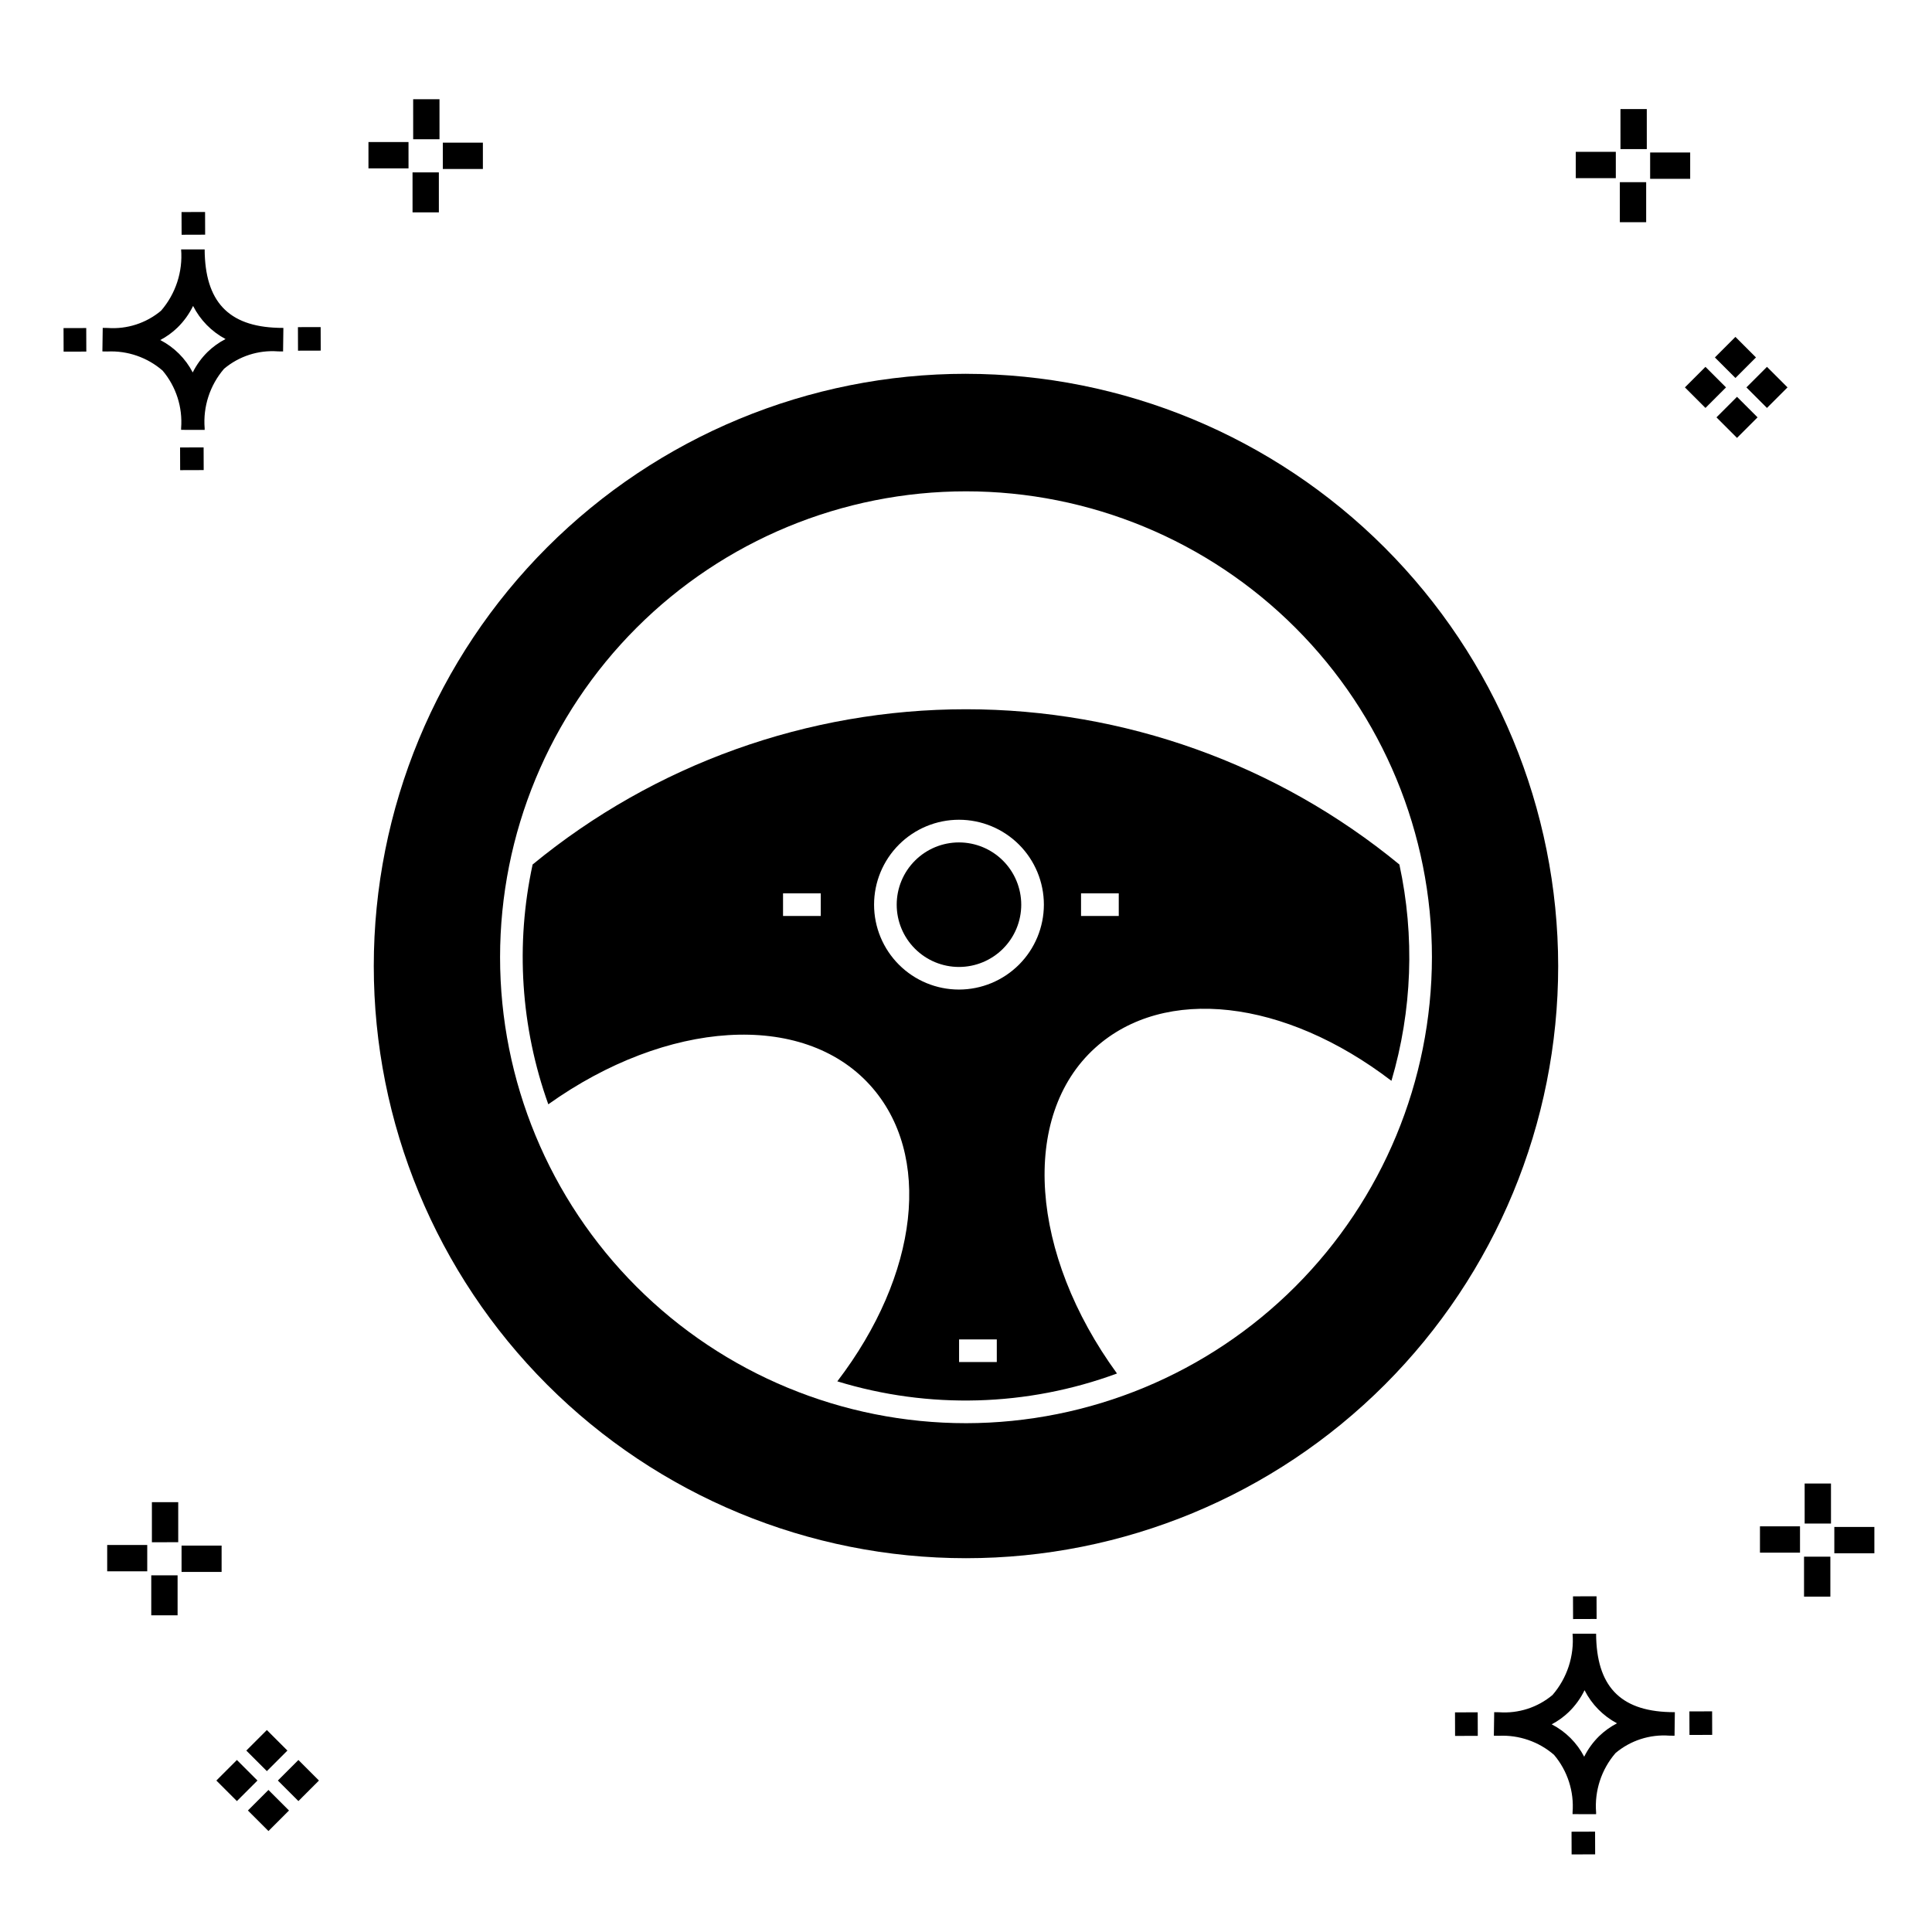
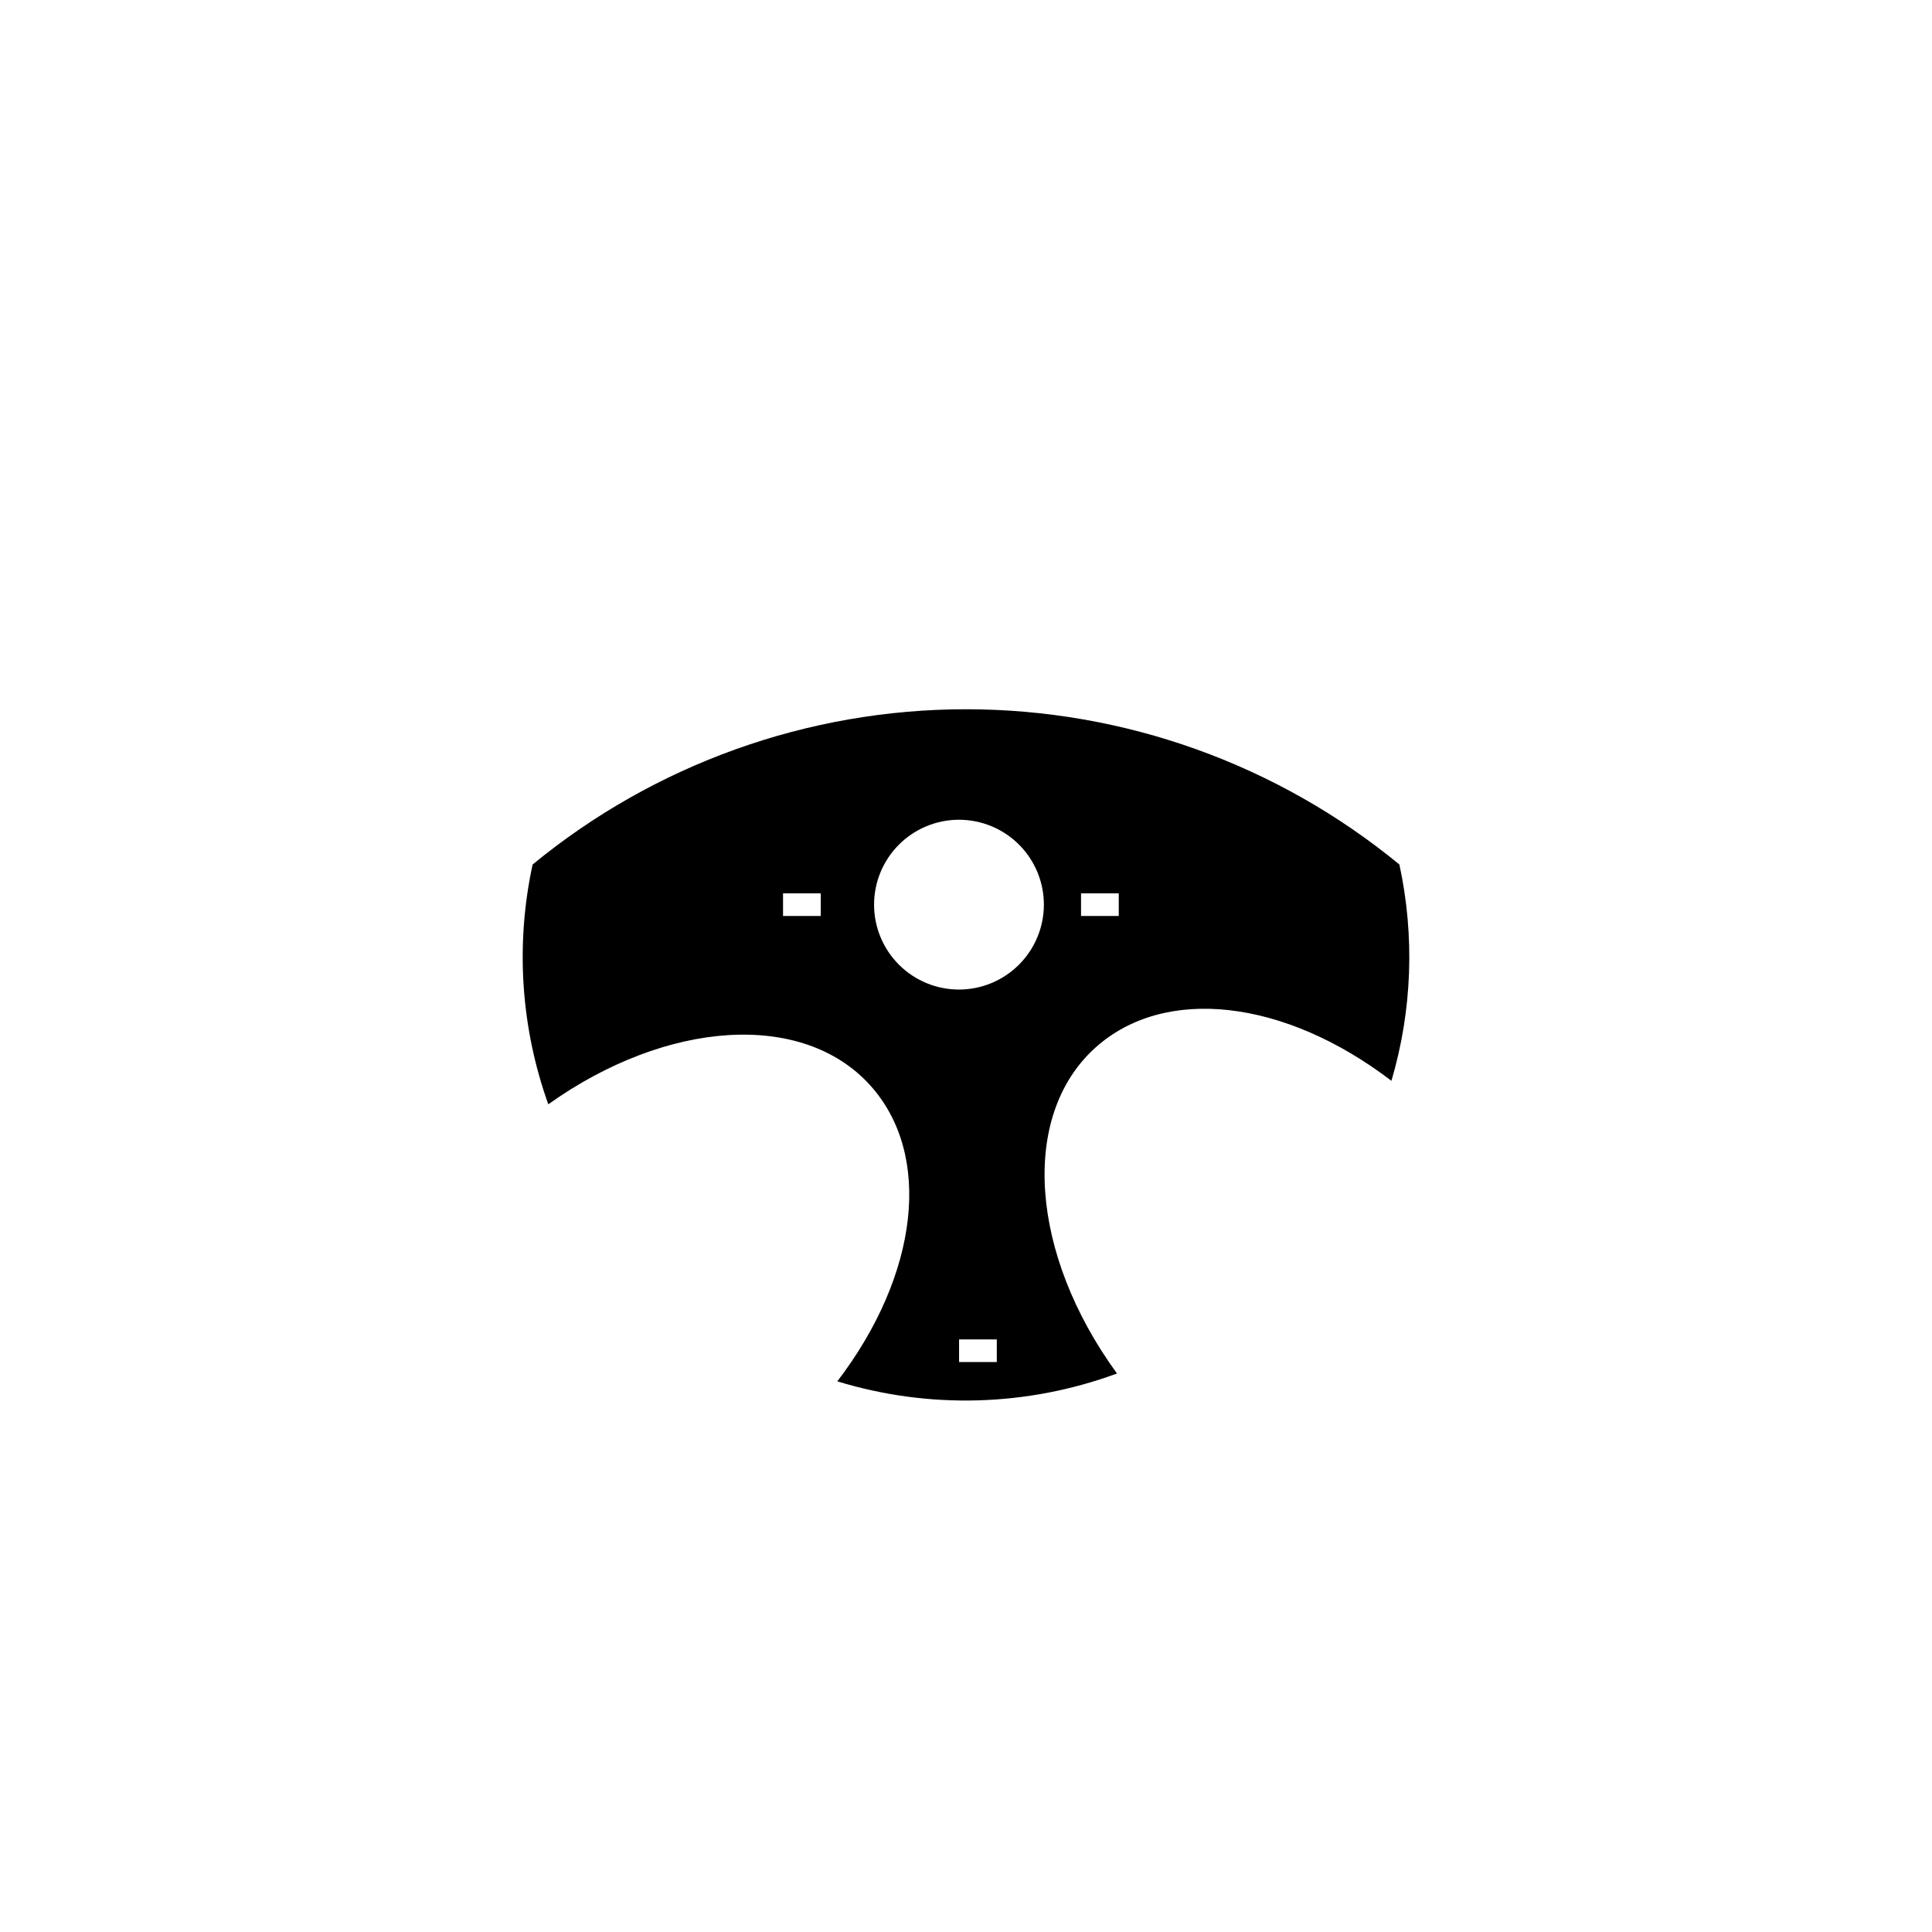
<svg xmlns="http://www.w3.org/2000/svg" fill="#000000" width="800px" height="800px" version="1.1" viewBox="144 144 512 512">
  <g>
-     <path d="m197.96 262.56 0.02 6.016-6.238 0.02-0.02-6.016zm19.738-31.68c0.434 0.023 0.93 0.008 1.402 0.02l-0.082 6.238c-0.449 0.008-0.93-0.004-1.387-0.02v-0.004c-5.172-0.379-10.285 1.277-14.254 4.617-3.746 4.352-5.598 10.023-5.141 15.75v0.449l-6.238-0.016v-0.445c0.434-5.535-1.328-11.02-4.914-15.262-4.047-3.504-9.285-5.316-14.633-5.055h-0.004c-0.434 0-0.867-0.008-1.312-0.02l0.09-6.238c0.441 0 0.879 0.008 1.309 0.02h-0.004c5.129 0.375 10.203-1.266 14.148-4.566 3.879-4.484 5.797-10.34 5.32-16.254l6.238 0.008c0.074 13.766 6.266 20.395 19.461 20.777zm-13.922 2.969h-0.004c-3.703-1.969-6.707-5.031-8.602-8.773-1.043 2.148-2.453 4.098-4.164 5.762-1.352 1.301-2.879 2.406-4.539 3.277 3.691 1.902 6.699 4.902 8.609 8.586 1.004-2.019 2.336-3.856 3.945-5.438 1.41-1.363 3.008-2.516 4.75-3.414zm-42.938-2.898 0.02 6.238 6.016-0.016-0.02-6.238zm68.137-0.273-6.019 0.016 0.02 6.238 6.019-0.016zm-30.609-24.484-0.02-6.016-6.238 0.02 0.02 6.016zm405.96 42.965 5.445 5.445-5.445 5.445-5.445-5.445zm7.941-7.941 5.445 5.445-5.445 5.445-5.445-5.445zm-16.301 0 5.445 5.445-5.445 5.445-5.445-5.445zm7.941-7.941 5.445 5.445-5.441 5.449-5.445-5.445zm-11.992-41.891h-10.613v-6.977h10.613zm-19.707-0.168h-10.613v-6.977h10.613zm8.043 11.668h-6.977v-10.602h6.977zm0.168-19.375h-6.977l-0.004-10.613h6.977zm-308.45 5.273h-10.617v-6.977h10.617zm-19.707-0.168h-10.617v-6.977h10.613zm8.043 11.664h-6.977l-0.004-10.598h6.977zm0.168-19.375h-6.977l-0.004-10.613h6.977zm300 448.52 0.02 6.016 6.238-0.02-0.02-6.016zm25.977-31.699c0.438 0.023 0.93 0.008 1.402 0.02l-0.082 6.238c-0.449 0.008-0.93-0.004-1.387-0.02-5.172-0.379-10.289 1.277-14.254 4.617-3.75 4.352-5.602 10.023-5.144 15.75v0.449l-6.238-0.016v-0.445c0.438-5.539-1.328-11.023-4.91-15.266-4.047-3.504-9.289-5.312-14.633-5.051h-0.004c-0.434 0-0.867-0.008-1.312-0.02l0.09-6.238c0.441 0 0.879 0.008 1.309 0.02h-0.004c5.129 0.371 10.203-1.266 14.145-4.566 3.879-4.484 5.797-10.34 5.32-16.254l6.238 0.008c0.074 13.762 6.266 20.395 19.461 20.773zm-13.922 2.969-0.004 0.004c-3.703-1.969-6.707-5.031-8.602-8.773-1.043 2.148-2.453 4.098-4.168 5.762-1.352 1.301-2.879 2.406-4.539 3.277 3.691 1.902 6.699 4.898 8.609 8.586 1.004-2.019 2.34-3.859 3.945-5.438 1.41-1.363 3.012-2.516 4.754-3.414zm-42.938-2.898 0.02 6.238 6.016-0.016-0.02-6.238zm68.137-0.273-6.019 0.016 0.02 6.238 6.019-0.016zm-30.609-24.48-0.02-6.016-6.238 0.02 0.02 6.016zm73.609-17.414-10.613 0.004v-6.977h10.613zm-19.707-0.164h-10.613v-6.977h10.613zm8.043 11.664h-6.977v-10.598h6.977zm0.168-19.375h-6.977l-0.004-10.613h6.977zm-414.09 70.602 5.445 5.445-5.445 5.445-5.445-5.445zm7.941-7.941 5.445 5.445-5.445 5.445-5.445-5.445zm-16.301 0 5.445 5.445-5.445 5.445-5.445-5.445zm7.941-7.941 5.445 5.445-5.445 5.445-5.445-5.445zm-11.996-41.895h-10.613v-6.973h10.613zm-19.707-0.164h-10.613v-6.977h10.613zm8.043 11.664h-6.977v-10.598h6.977zm0.168-19.375-6.977 0.004v-10.617h6.977z" />
    <path d="m514.85 373.1c-32.363-26.598-72.957-41.141-114.85-41.141-41.895 0-82.484 14.543-114.85 41.141-4.59 21.156-3.148 43.172 4.156 63.551 31.414-22.387 67.379-24.805 85.254-5.086 16.668 18.391 12.957 50.203-8.664 78.508v-0.004c24.27 7.434 50.305 6.703 74.117-2.078-23.055-31.645-25.758-68.191-5.82-86.266 18.398-16.664 50.238-12.953 78.547 8.703h0.004c5.496-18.629 6.223-38.344 2.106-57.328zm-153.34 13.645h-9.996v-5.996h9.996zm46.652 118.21h-9.996v-5.996h9.996zm-10.023-98.711c-5.969 0-11.691-2.371-15.91-6.59s-6.59-9.941-6.59-15.91c0-5.965 2.371-11.688 6.59-15.91 4.219-4.219 9.941-6.59 15.91-6.59 5.965 0 11.688 2.371 15.91 6.59 4.219 4.223 6.59 9.945 6.59 15.91-0.008 5.965-2.379 11.688-6.598 15.902-4.219 4.219-9.938 6.594-15.902 6.598zm42.344-19.5h-9.996v-5.996h9.996z" />
-     <path d="m398.14 367.25c-4.379 0-8.574 1.738-11.668 4.832-3.098 3.094-4.836 7.293-4.836 11.668 0 4.379 1.738 8.574 4.836 11.668 3.094 3.098 7.289 4.836 11.668 4.836 4.375 0 8.574-1.738 11.668-4.836 3.094-3.094 4.832-7.289 4.832-11.668-0.004-4.375-1.742-8.57-4.836-11.664s-7.289-4.832-11.664-4.836z" />
-     <path d="m400 243.06c-41.625 0-81.543 16.535-110.98 45.965-29.43 29.434-45.965 69.352-45.965 110.98 0 41.621 16.535 81.539 45.965 110.97 29.434 29.434 69.352 45.965 110.98 45.965 41.621 0 81.539-16.531 110.97-45.965s45.965-69.352 45.965-110.97c-0.047-41.609-16.594-81.5-46.016-110.92s-69.316-45.973-110.92-46.02zm0 278.1c-32.75 0-64.156-13.008-87.312-36.164-23.156-23.16-36.164-54.566-36.164-87.312 0-32.75 13.008-64.156 36.164-87.312s54.562-36.164 87.312-36.164c32.746 0 64.152 13.008 87.309 36.164s36.168 54.562 36.168 87.312c-0.039 32.734-13.059 64.121-36.207 87.27-23.148 23.148-54.535 36.168-87.27 36.207z" />
  </g>
</svg>